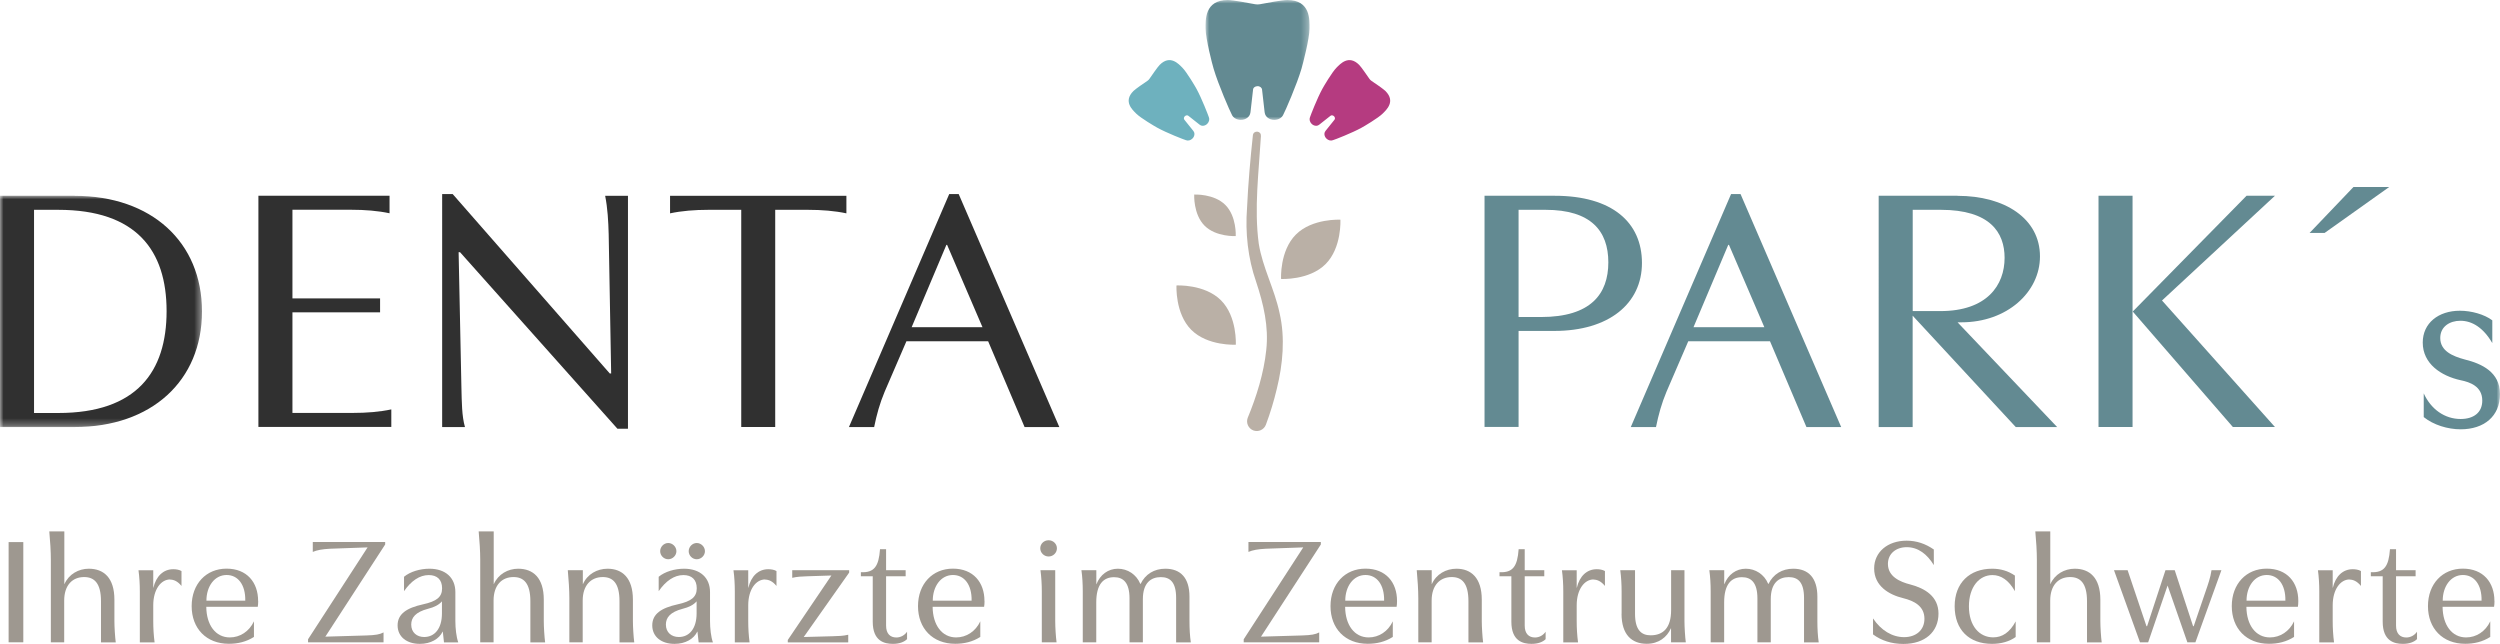
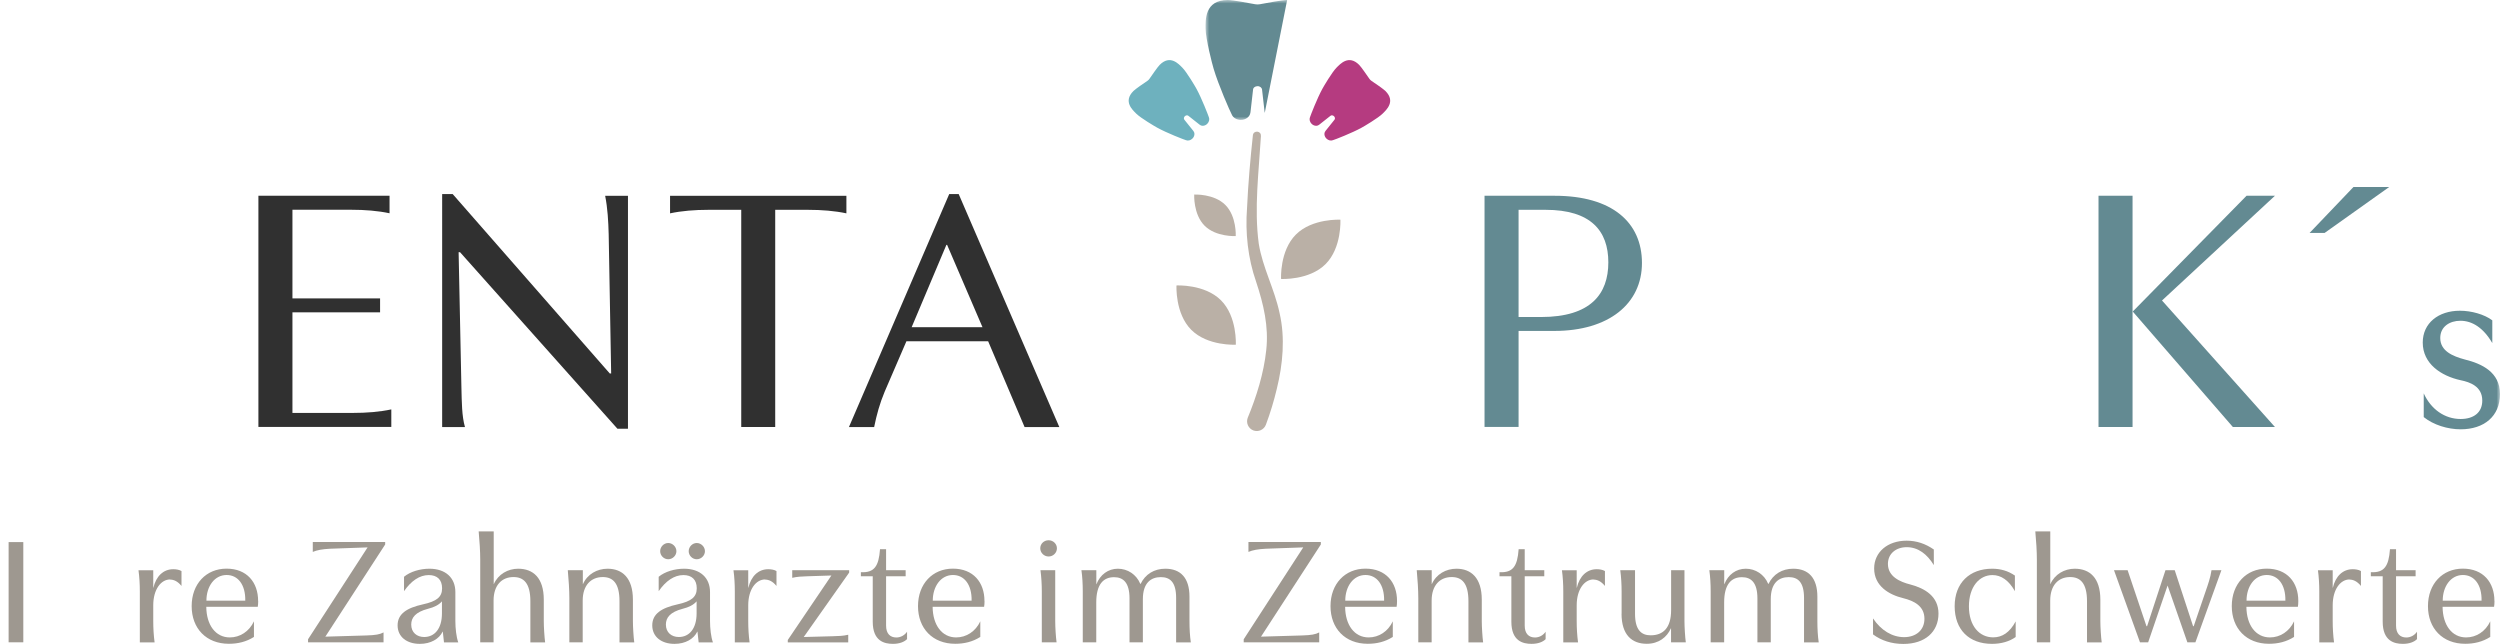
<svg xmlns="http://www.w3.org/2000/svg" id="uuid-133430ca-8251-43e3-a4e4-681825d0d41f" viewBox="0 0 354 91.17">
  <defs>
    <mask id="uuid-9cc66a22-3796-4ee0-9428-3321b017cce6" x="170.72" y="0" width="14.71" height="16.98" maskUnits="userSpaceOnUse">
      <g id="uuid-befef7cd-73ad-4138-9fc8-65be83ec738b">
        <polygon id="uuid-9180cc75-6ce9-4afb-8670-9dd043f76477" points="170.72 0 185.42 0 185.42 16.98 170.72 16.98 170.72 0" fill="#fff" fill-rule="evenodd" />
      </g>
    </mask>
    <mask id="uuid-b5347cfe-63c4-4b8c-b99e-393e74cdf9ec" x="0" y="27.72" width="28.6" height="32.74" maskUnits="userSpaceOnUse">
      <g id="uuid-090c2f33-d03e-4855-81c3-6b5aefa07d70">
-         <polygon id="uuid-b05a37a8-63cb-4cc4-bc1f-614163ddad05" points="0 27.72 28.6 27.72 28.6 60.46 0 60.46 0 27.72" fill="#fff" fill-rule="evenodd" />
-       </g>
+         </g>
    </mask>
    <mask id="uuid-a99b4de4-fc9a-4df1-b7de-3dcd40b2902a" x="0" y="0" width="354" height="94" maskUnits="userSpaceOnUse">
      <g id="uuid-655bc4d1-f04a-4ffb-9d83-07f9ac48cac1">
        <polygon id="uuid-c979757d-7212-4dc0-9dc3-7f21c52bace0" points="0 94 354 94 354 0 0 0 0 94" fill="#fff" fill-rule="evenodd" />
      </g>
    </mask>
    <mask id="uuid-86616bab-23f0-480b-9179-375cebd34599" x="0" y="0" width="354" height="94" maskUnits="userSpaceOnUse">
      <g id="uuid-be0a97f9-15bc-4e2e-acf5-677d001307da">
        <polygon id="uuid-6ac6b580-d512-4cf4-acc1-62d90aa7392f" points="0 94 354 94 354 0 0 0 0 94" fill="#fff" fill-rule="evenodd" />
      </g>
    </mask>
    <mask id="uuid-f51e4f81-04c0-4ed5-be03-8fef65851b9f" x="0" y="0" width="354" height="94" maskUnits="userSpaceOnUse">
      <g id="uuid-4d367328-78cb-460a-99f9-7060f1dd8249">
-         <polygon id="uuid-648cf2e6-2a41-4891-b905-4196d38443c3" points="0 94 354 94 354 0 0 0 0 94" fill="#fff" fill-rule="evenodd" />
-       </g>
+         </g>
    </mask>
    <mask id="uuid-b5192d40-f0d3-4036-9663-b93c58d35b98" x="0" y="0" width="354" height="94" maskUnits="userSpaceOnUse">
      <g id="uuid-b2bf1fde-d919-4519-9267-f3e2c07fa86b">
        <polygon id="uuid-943df892-63a3-4d0a-98ac-8ace73581228" points="0 94 354 94 354 0 0 0 0 94" fill="#fff" fill-rule="evenodd" />
      </g>
    </mask>
    <mask id="uuid-ff44f130-66b9-4ea9-8695-1eabae5077d2" x="0" y="0" width="354" height="94" maskUnits="userSpaceOnUse">
      <g id="uuid-c2b2861f-60e7-4a53-87c7-ffa58d7751a4">
        <polygon id="uuid-981f0731-eb84-4e7d-a175-a64f4a9c5b4c" points="0 94 354 94 354 0 0 0 0 94" fill="#fff" fill-rule="evenodd" />
      </g>
    </mask>
    <mask id="uuid-ac1a8bf6-0d04-4fb3-b646-70274ec8e155" x="0" y="0" width="354" height="94" maskUnits="userSpaceOnUse">
      <g id="uuid-a238eb04-d964-445a-bb99-d27c0694c4c4">
        <polygon id="uuid-5e5f6ec4-a939-4817-8f8b-d27ce7cd5342" points="0 94 354 94 354 0 0 0 0 94" fill="#fff" fill-rule="evenodd" />
      </g>
    </mask>
    <mask id="uuid-cb47c59c-a21a-4da5-bbe4-f36191819aed" x="0" y="0" width="354" height="94" maskUnits="userSpaceOnUse">
      <g id="uuid-b9d209c4-d1fe-42de-8646-6560c2558177">
        <polygon id="uuid-f458550a-3bf6-4f74-8700-20d430eff8d4" points="0 94 354 94 354 0 0 0 0 94" fill="#fff" fill-rule="evenodd" />
      </g>
    </mask>
    <mask id="uuid-a74a0e8b-189b-4a0f-b37a-ec79896f3be4" x="0" y="0" width="354" height="94" maskUnits="userSpaceOnUse">
      <g id="uuid-58cb67b3-5628-4515-9630-0e9def0f3835">
        <polygon id="uuid-3d26811c-b1ba-48a0-9493-766756657c0a" points="0 94 354 94 354 0 0 0 0 94" fill="#fff" fill-rule="evenodd" />
      </g>
    </mask>
    <mask id="uuid-ef94050b-b5d1-4047-bd6f-8cfbeb329ff8" x="0" y="0" width="354" height="94" maskUnits="userSpaceOnUse">
      <g id="uuid-1c136ec2-52ca-4095-8fe8-6fbea6ccd494">
        <polygon id="uuid-6cd731e3-fbeb-4054-a5e9-88f575a71cd9" points="0 94 354 94 354 0 0 0 0 94" fill="#fff" fill-rule="evenodd" />
      </g>
    </mask>
    <mask id="uuid-7704d35d-f1f6-4bb9-bc20-767987ca37b6" x="0" y="0" width="354" height="94" maskUnits="userSpaceOnUse">
      <g id="uuid-f5309a3b-c35c-4305-9031-a26b4cfd1533">
        <polygon id="uuid-95695248-6ae1-4aa6-9bf5-535187c46c67" points="0 94 354 94 354 0 0 0 0 94" fill="#fff" fill-rule="evenodd" />
      </g>
    </mask>
  </defs>
  <g id="uuid-554a3469-b075-424b-a2b5-7ae03e740bde">
    <g fill="none" mask="url(#uuid-9cc66a22-3796-4ee0-9428-3321b017cce6)">
-       <path id="uuid-35a66568-855a-4cf3-adc7-f8a452c8f002" d="m182.26,0c-.65,0-2.98.43-3.86.6-.22.04-.45.04-.67,0-.88-.17-3.21-.6-3.86-.6-3.34,0-3.16,2.89-3.16,4.05,0,1.4.95,5.06,1.13,5.65.68,2.32,2.34,6.09,2.57,6.5.18.46.7.78,1.29.78.7,0,1.27-.44,1.35-1,.01-.03.02-.06.02-.1l.36-3.16c0-.29.29-.52.64-.52.35,0,.63.23.64.52l.36,3.16s0,.07.02.1c.08.56.65,1,1.35,1,.59,0,1.11-.32,1.29-.78.23-.41,1.89-4.18,2.57-6.5.17-.59,1.13-4.25,1.13-5.65,0-1.17.19-4.05-3.16-4.05" fill="#638a92" fill-rule="evenodd" />
+       <path id="uuid-35a66568-855a-4cf3-adc7-f8a452c8f002" d="m182.26,0c-.65,0-2.98.43-3.86.6-.22.04-.45.04-.67,0-.88-.17-3.21-.6-3.86-.6-3.34,0-3.16,2.89-3.16,4.05,0,1.4.95,5.06,1.13,5.65.68,2.32,2.34,6.09,2.57,6.5.18.46.7.78,1.29.78.7,0,1.27-.44,1.35-1,.01-.03.02-.06.02-.1l.36-3.16c0-.29.29-.52.64-.52.35,0,.63.23.64.52l.36,3.16s0,.07.02.1" fill="#638a92" fill-rule="evenodd" />
    </g>
  </g>
  <path id="uuid-b19f5554-5ef0-4ddc-8202-986bc25909c3" d="m196.18,12.89c-.29-.29-1.51-1.13-1.98-1.44-.12-.08-.22-.18-.3-.3-.32-.46-1.16-1.69-1.45-1.97-1.48-1.48-2.68-.12-3.2.4-.62.62-1.83,2.67-2.01,3.01-.73,1.33-1.66,3.74-1.75,4.02-.12.28-.03.66.23.92.31.31.76.37,1.04.15.02,0,.04-.02.05-.03l1.57-1.24c.13-.13.36-.1.52.05.15.15.18.38.05.51l-1.25,1.56s-.03.03-.03.05c-.22.28-.16.73.15,1.04.26.26.63.35.92.23.29-.08,2.7-1.02,4.03-1.75.34-.18,2.39-1.39,3.01-2.01.52-.52,1.88-1.72.4-3.2" fill="#b53b80" fill-rule="evenodd" />
  <path id="uuid-c18b29f7-80b2-4e5c-a9ed-370f77f36569" d="m160.49,12.89c.29-.29,1.51-1.13,1.98-1.44.12-.08.22-.18.3-.3.32-.46,1.16-1.69,1.45-1.97,1.48-1.48,2.68-.12,3.2.4.62.62,1.83,2.67,2.01,3.01.73,1.33,1.66,3.74,1.75,4.02.12.28.03.66-.23.92-.31.31-.76.37-1.04.15-.02,0-.04-.02-.05-.03l-1.57-1.24c-.13-.13-.36-.1-.52.05-.15.15-.18.38-.05.51l1.25,1.56s.03.03.03.05c.22.28.16.73-.15,1.04-.26.26-.63.35-.92.23-.29-.08-2.7-1.02-4.03-1.75-.34-.18-2.39-1.39-3.01-2.01-.52-.52-1.88-1.72-.4-3.2" fill="#6eb1be" fill-rule="evenodd" />
  <g id="uuid-801355d7-24b6-4aa6-9076-cbc603048595">
    <g fill="none" mask="url(#uuid-b5347cfe-63c4-4b8c-b99e-393e74cdf9ec)">
      <path id="uuid-37d3bb72-0530-4d20-8f73-991cfd8b29f7" d="m4.82,58.48h3.43c11.12,0,15.34-5.85,15.34-14.43s-4.27-14.34-15.34-14.34h-3.43v28.77Zm5.76-30.75c10.87,0,18.02,6.55,18.02,16.37s-7.15,16.37-18.02,16.37H0V27.72h10.58Z" fill="#303030" fill-rule="evenodd" />
    </g>
  </g>
  <path id="uuid-fc8029a2-9d93-48cb-8129-c75c4d8a5ce6" d="m36.59,60.46V27.72h18.57v2.48c-1.64-.35-3.47-.5-5.46-.5h-8.29v12.55h12.41v1.98h-12.41v14.24h8.54c1.99,0,3.82-.15,5.46-.5v2.48h-18.82Z" fill="#303030" fill-rule="evenodd" />
  <path id="uuid-b295d529-398d-4883-a212-817dfe469212" d="m88.92,27.72v32.99h-1.49l-22.29-25h-.2l.4,19.3c.05,1.88.05,3.92.5,5.46h-3.23V27.48h1.49l22.24,25.4h.2l-.35-19.69c-.05-1.84-.15-3.72-.5-5.46h3.23Z" fill="#303030" fill-rule="evenodd" />
  <path id="uuid-8d86eee0-13e1-46ac-99cd-f07fdf1b286a" d="m109.78,60.46h-4.82v-30.75h-4.62c-1.99,0-3.82.15-5.46.5v-2.48h24.97v2.48c-1.64-.35-3.48-.5-5.46-.5h-4.62v30.75Z" fill="#303030" fill-rule="evenodd" />
  <path id="uuid-d18b0d98-0f1d-40ed-9259-705c9493f0cc" d="m134.01,34.67l-4.92,11.66h10.03l-5.01-11.66h-.1Zm1.74-7.19l14.25,32.99h-4.92l-5.16-12.15h-11.57l-3.08,7.14c-.69,1.64-1.14,3.27-1.49,5.01h-3.57l14.2-32.99h1.34Z" fill="#303030" fill-rule="evenodd" />
  <g fill="none" mask="url(#uuid-a99b4de4-fc9a-4df1-b7de-3dcd40b2902a)">
    <path id="uuid-f8a84469-d03a-4f24-b205-2c86d0d6c186" d="m215.03,29.71v15.18h3.18c7.05,0,9.53-3.27,9.53-7.74s-2.48-7.44-8.89-7.44h-3.82Zm-4.82,30.75V27.72h9.93c8.14,0,12.36,3.77,12.36,9.52s-4.67,9.62-12.41,9.62h-5.06v13.59h-4.82Z" fill="#638a92" fill-rule="evenodd" />
  </g>
  <g fill="none" mask="url(#uuid-86616bab-23f0-480b-9179-375cebd34599)">
-     <path id="uuid-a28d3eca-ee53-42e9-b960-d3da861d8edb" d="m244.72,34.67l-4.92,11.66h10.03l-5.01-11.66h-.1Zm1.74-7.19l14.25,32.99h-4.92l-5.16-12.15h-11.57l-3.08,7.14c-.69,1.64-1.14,3.27-1.49,5.01h-3.57l14.2-32.99h1.34Z" fill="#638a92" fill-rule="evenodd" />
-   </g>
+     </g>
  <g fill="none" mask="url(#uuid-f51e4f81-04c0-4ed5-be03-8fef65851b9f)">
    <path id="uuid-a5953a32-0f30-4c2b-ac3f-a541deaf4ee6" d="m274.81,29.71h-3.97v14.34h3.92c6.6,0,9.09-3.67,9.09-7.54,0-3.57-2.04-6.8-9.04-6.8h0Zm2.38-1.98c6.7,0,11.67,3.22,11.67,8.58,0,5.06-4.67,9.33-11.12,9.33h-.55l14.1,14.83h-5.86l-14.6-15.77v15.77h-4.81V27.72h11.17Z" fill="#638a92" fill-rule="evenodd" />
  </g>
  <g fill="none" mask="url(#uuid-b5192d40-f0d3-4036-9663-b93c58d35b98)">
    <path id="uuid-221a1caf-f134-4a8e-bab8-2020d8b093e1" d="m302.02,44.14v-.05l16.09-16.37h4.02l-15.99,14.83,15.99,17.91h-5.96l-14.15-16.32Zm-4.87,16.32h4.82V27.72h-4.82v32.74Z" fill="#638a92" fill-rule="evenodd" />
  </g>
  <g fill="none" mask="url(#uuid-ff44f130-66b9-4ea9-8695-1eabae5077d2)">
    <polygon id="uuid-7a46c3cb-869c-46f3-9258-ef2ed9ec74d1" points="327.04 32.98 333.25 26.48 338.31 26.48 329.17 32.98 327.04 32.98" fill="#638a92" fill-rule="evenodd" />
  </g>
  <g fill="none" mask="url(#uuid-ac1a8bf6-0d04-4fb3-b646-70274ec8e155)">
    <path id="uuid-fd362c6e-bb3f-4acb-b785-a8376cac9d61" d="m348.43,53.84c-2.79-.61-5.37-2.34-5.37-5.33,0-2.75,2.21-4.51,5.26-4.51,1.63,0,3.46.51,4.59,1.36v3.22c-1.26-2.17-2.85-3.16-4.52-3.16-1.49,0-2.85.81-2.85,2.44,0,1.83,1.73,2.58,3.5,3.05,2.34.58,4.96,1.76,4.96,4.89s-2.24,4.99-5.57,4.99c-1.83,0-3.84-.61-5.23-1.73v-3.36c1.02,2.24,2.95,3.63,5.23,3.63,1.8,0,3.06-.88,3.06-2.61,0-2-1.73-2.61-3.06-2.88" fill="#638a92" fill-rule="evenodd" />
  </g>
  <g fill="none" mask="url(#uuid-cb47c59c-a21a-4da5-bbe4-f36191819aed)">
    <path id="uuid-5ec5fe5b-0099-4b90-a598-ddd1ff609382" d="m178.55,19.26c-.3,5.04-.98,10.25-.31,15.24.54,3.39,2.23,6.41,2.95,9.84.81,3.5.46,7.25-.39,10.7-.41,1.73-.91,3.39-1.55,5.1-.27.71-1.06,1.07-1.77.81-.71-.27-1.07-1.06-.81-1.77,1.25-3.02,2.29-6.35,2.63-9.61.37-3.33-.38-6.49-1.44-9.69-1.15-3.29-1.55-6.93-1.28-10.43.16-3.45.46-6.88.83-10.31.09-.72,1.19-.64,1.13.11" fill="#bab0a6" fill-rule="evenodd" />
  </g>
  <g fill="none" mask="url(#uuid-a74a0e8b-189b-4a0f-b37a-ec79896f3be4)">
    <path id="uuid-5d89be67-9866-4c0e-87e4-be2ab7db36ea" d="m189.8,31.11s.22,3.97-2.1,6.29c-2.32,2.32-6.3,2.1-6.3,2.1,0,0-.22-3.97,2.1-6.29,2.32-2.32,6.3-2.1,6.3-2.1" fill="#bab0a6" fill-rule="evenodd" />
  </g>
  <g fill="none" mask="url(#uuid-ef94050b-b5d1-4047-bd6f-8cfbeb329ff8)">
    <path id="uuid-ff84b33b-28b2-4095-81f6-80a07443d436" d="m166.59,40.42s-.22,3.97,2.1,6.29c2.32,2.32,6.3,2.1,6.3,2.1,0,0,.22-3.97-2.1-6.29-2.32-2.32-6.3-2.1-6.3-2.1" fill="#bab0a6" fill-rule="evenodd" />
  </g>
  <g fill="none" mask="url(#uuid-7704d35d-f1f6-4bb9-bc20-767987ca37b6)">
    <path id="uuid-87cd565e-abe1-48e0-ad40-dd6640092f75" d="m169.1,27.55s-.15,2.78,1.47,4.41c1.62,1.62,4.41,1.47,4.41,1.47,0,0,.15-2.78-1.47-4.41-1.62-1.62-4.41-1.47-4.41-1.47" fill="#bab0a6" fill-rule="evenodd" />
  </g>
  <path d="m3.3,76.76v14.19H1.22v-14.19h2.09Z" fill="#9e9890" />
-   <path d="m9.11,75.26v7.44h.02c.62-1.4,2-2.17,3.44-2.17,2.11,0,3.63,1.27,3.63,4.39v3.03c0,.82.09,2.26.19,3.01h-2.09v-5.83c0-2.58-.97-3.42-2.39-3.42-1.66,0-2.82,1.16-2.82,3.33v5.91h-1.89v-11.72c0-1.12-.09-2.62-.22-3.98h2.11Z" fill="#9e9890" />
  <path d="m24.09,82.05c-1.29,0-2.39,1.4-2.39,3.66v2.24c0,1.01.06,2.02.19,3.01h-2.09v-7.2c0-1.05-.06-2.06-.19-3.01h2.09v2.47h.02c.39-1.63,1.4-2.62,2.82-2.62.37,0,.82.06,1.16.26v2.11c-.56-.69-1.12-.9-1.61-.9Z" fill="#9e9890" />
  <path d="m36.56,85.1c0,.3-.02.6-.06.82h-7.29c.02,2.6,1.33,4.34,3.33,4.34,1.44,0,2.75-.84,3.42-2.28v2.21c-1.08.69-2.28.97-3.55.97-3.2,0-5.27-2.17-5.27-5.33s2.06-5.31,4.94-5.31,4.47,1.94,4.47,4.58Zm-4.47-3.68c-1.7,0-2.86,1.59-2.86,3.63h5.5c.04-2.28-1.05-3.63-2.64-3.63Z" fill="#9e9890" />
  <path d="m54.54,76.76v.34l-8.47,13.05,5.81-.17c1.31-.04,1.91-.15,2.43-.43v1.4h-10.69v-.43l8.43-13.01-5.33.19c-1.1.06-1.83.19-2.43.45v-1.4h10.26Z" fill="#9e9890" />
  <path d="m59.44,91.17c-1.83,0-3.14-.99-3.14-2.62s1.31-2.47,3.57-2.97c1.98-.43,2.73-1.05,2.73-2.28s-.71-1.87-1.89-1.87c-1.29,0-2.49.82-3.5,2.28v-2.04c.88-.73,2.28-1.14,3.59-1.14,2.28,0,3.68,1.27,3.68,3.31v4.11c0,.99.13,2.24.41,3.01h-2.02l-.17-1.53h-.02c-.49,1.05-1.7,1.74-3.22,1.74Zm1.18-4.97c-1.81.47-2.39,1.27-2.39,2.24,0,1.12.8,1.76,1.83,1.76,1.48,0,2.52-1.18,2.52-3.35v-1.7c-.45.52-1.12.84-1.96,1.05Z" fill="#9e9890" />
  <path d="m69.91,75.26v7.44h.02c.62-1.4,2-2.17,3.44-2.17,2.11,0,3.63,1.27,3.63,4.39v3.03c0,.82.09,2.26.19,3.01h-2.09v-5.83c0-2.58-.97-3.42-2.39-3.42-1.66,0-2.82,1.16-2.82,3.33v5.91h-1.89v-11.72c0-1.12-.09-2.62-.22-3.98h2.11Z" fill="#9e9890" />
  <path d="m82.53,80.74v1.96h.02c.62-1.4,2-2.17,3.48-2.17,2.06,0,3.59,1.27,3.59,4.39v3.03c0,.82.09,2.26.19,3.01h-2.09v-5.83c0-2.58-.95-3.42-2.37-3.42-1.66,0-2.84,1.16-2.84,3.33v5.91h-1.89v-6.23c0-1.12-.09-2.62-.22-3.98h2.11Z" fill="#9e9890" />
  <path d="m95.5,91.17c-1.83,0-3.14-.99-3.14-2.62s1.31-2.47,3.57-2.97c1.98-.43,2.73-1.05,2.73-2.28s-.71-1.87-1.89-1.87c-1.29,0-2.49.82-3.5,2.28v-2.04c.88-.73,2.28-1.14,3.59-1.14,2.28,0,3.68,1.27,3.68,3.31v4.11c0,.99.13,2.24.41,3.01h-2.02l-.17-1.53h-.02c-.49,1.05-1.7,1.74-3.22,1.74Zm-.88-14.28c.62,0,1.16.54,1.16,1.16s-.54,1.14-1.16,1.14-1.14-.52-1.14-1.14.52-1.16,1.14-1.16Zm2.06,9.31c-1.81.47-2.39,1.27-2.39,2.24,0,1.12.8,1.76,1.83,1.76,1.48,0,2.52-1.18,2.52-3.35v-1.7c-.45.52-1.12.84-1.96,1.05Zm1.98-9.31c.62,0,1.16.54,1.16,1.16s-.54,1.14-1.16,1.14-1.14-.52-1.14-1.14.52-1.16,1.14-1.16Z" fill="#9e9890" />
  <path d="m108.34,82.05c-1.29,0-2.39,1.4-2.39,3.66v2.24c0,1.01.06,2.02.19,3.01h-2.09v-7.2c0-1.05-.06-2.06-.19-3.01h2.09v2.47h.02c.39-1.63,1.4-2.62,2.82-2.62.37,0,.82.06,1.16.26v2.11c-.56-.69-1.12-.9-1.61-.9Z" fill="#9e9890" />
  <path d="m117.73,81.49l-3.42.11c-.73.02-1.48.06-2.13.22v-1.08h8.06v.34l-6.43,9.12,4.11-.11c.75-.02,1.5-.04,2.19-.21v1.08h-8.56v-.34l6.17-9.12Z" fill="#9e9890" />
  <path d="m128.44,90.5c-.41.41-1.1.67-2,.67-1.23,0-2.86-.39-2.86-3.14v-6.43h-1.68v-.58c1.91.11,2.54-.86,2.71-3.25h.86v2.97h2.77v.86h-2.77v6.99c0,1.14.58,1.68,1.46,1.68.58,0,1.16-.3,1.51-.82v1.05Z" fill="#9e9890" />
  <path d="m139.41,85.1c0,.3-.02.6-.06.82h-7.29c.02,2.6,1.33,4.34,3.33,4.34,1.44,0,2.75-.84,3.42-2.28v2.21c-1.08.69-2.28.97-3.55.97-3.2,0-5.27-2.17-5.27-5.33s2.06-5.31,4.94-5.31,4.47,1.94,4.47,4.58Zm-4.47-3.68c-1.7,0-2.86,1.59-2.86,3.63h5.5c.04-2.28-1.05-3.63-2.64-3.63Z" fill="#9e9890" />
  <path d="m149.66,77.64c0,.65-.54,1.16-1.18,1.16s-1.18-.52-1.18-1.16.52-1.14,1.18-1.14,1.18.52,1.18,1.14Zm-.24,3.1v7.2c0,.9.09,2.3.19,3.01h-2.09v-7.2c0-.99-.06-2-.19-3.01h2.09Z" fill="#9e9890" />
  <path d="m166.54,90.95v-6.28c0-2.24-.86-2.95-2.17-2.95-1.4,0-2.54.82-2.54,3.12v6.11h-1.89v-6.21c0-2.26-.9-3.01-2.19-3.01-1.53,0-2.52,1.03-2.52,3.57v5.65h-1.91v-7.2c0-1.05-.06-2.09-.19-3.01h2.11v1.98h.02c.52-1.35,1.66-2.19,3.03-2.19s2.62.8,3.18,2.15h.04c.67-1.38,1.93-2.15,3.5-2.15,2.15,0,3.42,1.29,3.42,3.96v3.46c0,1.08.06,2.15.19,3.01h-2.09Z" fill="#9e9890" />
  <path d="m187.03,76.76v.34l-8.47,13.05,5.81-.17c1.31-.04,1.91-.15,2.43-.43v1.4h-10.69v-.43l8.43-13.01-5.33.19c-1.1.06-1.83.19-2.43.45v-1.4h10.26Z" fill="#9e9890" />
  <path d="m197.82,85.1c0,.3-.02.6-.06.82h-7.29c.02,2.6,1.33,4.34,3.33,4.34,1.44,0,2.75-.84,3.42-2.28v2.21c-1.08.69-2.28.97-3.55.97-3.2,0-5.27-2.17-5.27-5.33s2.06-5.31,4.95-5.31,4.47,1.94,4.47,4.58Zm-4.47-3.68c-1.7,0-2.86,1.59-2.86,3.63h5.5c.04-2.28-1.05-3.63-2.64-3.63Z" fill="#9e9890" />
  <path d="m202.73,80.74v1.96h.02c.62-1.4,2-2.17,3.48-2.17,2.06,0,3.59,1.27,3.59,4.39v3.03c0,.82.09,2.26.19,3.01h-2.08v-5.83c0-2.58-.95-3.42-2.37-3.42-1.66,0-2.84,1.16-2.84,3.33v5.91h-1.89v-6.23c0-1.12-.09-2.62-.22-3.98h2.11Z" fill="#9e9890" />
  <path d="m218.87,90.5c-.41.41-1.1.67-2,.67-1.23,0-2.86-.39-2.86-3.14v-6.43h-1.68v-.58c1.91.11,2.54-.86,2.71-3.25h.86v2.97h2.77v.86h-2.77v6.99c0,1.14.58,1.68,1.46,1.68.58,0,1.16-.3,1.5-.82v1.05Z" fill="#9e9890" />
  <path d="m225.65,82.05c-1.29,0-2.39,1.4-2.39,3.66v2.24c0,1.01.06,2.02.19,3.01h-2.09v-7.2c0-1.05-.06-2.06-.19-3.01h2.09v2.47h.02c.39-1.63,1.4-2.62,2.82-2.62.37,0,.82.06,1.16.26v2.11c-.56-.69-1.12-.9-1.61-.9Z" fill="#9e9890" />
  <path d="m229.62,86.91v-3.16c0-.99-.06-2.02-.19-3.01h2.09v6.17c0,2.28.88,3.05,2.21,3.05,1.76,0,2.9-1.03,2.9-3.57v-5.65h1.89v7.2c0,.8.09,2.3.19,3.01h-2.09v-1.98h-.02c-.56,1.27-1.74,2.19-3.42,2.19-2.11,0-3.57-1.27-3.57-4.26Z" fill="#9e9890" />
  <path d="m255.45,90.95v-6.28c0-2.24-.86-2.95-2.17-2.95-1.4,0-2.54.82-2.54,3.12v6.11h-1.89v-6.21c0-2.26-.9-3.01-2.19-3.01-1.53,0-2.52,1.03-2.52,3.57v5.65h-1.91v-7.2c0-1.05-.06-2.09-.19-3.01h2.11v1.98h.02c.52-1.35,1.66-2.19,3.03-2.19s2.62.8,3.18,2.15h.04c.67-1.38,1.93-2.15,3.5-2.15,2.15,0,3.42,1.29,3.42,3.96v3.46c0,1.08.06,2.15.19,3.01h-2.09Z" fill="#9e9890" />
  <path d="m265.23,87.58c1.12,1.68,2.71,2.64,4.39,2.64s2.88-.99,2.88-2.6c0-1.81-1.48-2.54-3.01-2.92-2.02-.49-4.11-1.72-4.11-4.21,0-2.3,1.89-3.93,4.6-3.93,1.4,0,2.67.43,3.85,1.25v2.21c-.93-1.53-2.21-2.54-3.83-2.54-1.53,0-2.67.92-2.67,2.37,0,1.78,1.68,2.54,3.2,2.92,2.04.54,3.96,1.68,3.96,4.11,0,2.6-1.91,4.3-4.97,4.3-1.66,0-3.12-.47-4.3-1.35v-2.24Z" fill="#9e9890" />
  <path d="m282.07,91.17c-3.27,0-5.29-2.02-5.29-5.33s2.13-5.31,5.31-5.31c1.18,0,2.24.3,3.22.97v2.21c-.88-1.57-1.98-2.28-3.18-2.28-1.87,0-3.33,1.68-3.33,4.43s1.46,4.39,3.44,4.39c1.27,0,2.34-.69,3.18-2.26v2.21c-.86.62-2.02.97-3.35.97Z" fill="#9e9890" />
  <path d="m290.32,75.26v7.44h.02c.62-1.4,2-2.17,3.44-2.17,2.11,0,3.63,1.27,3.63,4.39v3.03c0,.82.09,2.26.19,3.01h-2.08v-5.83c0-2.58-.97-3.42-2.39-3.42-1.66,0-2.82,1.16-2.82,3.33v5.91h-1.89v-11.72c0-1.12-.09-2.62-.22-3.98h2.11Z" fill="#9e9890" />
  <path d="m301.27,80.74l2.67,7.93h.09l2.6-7.93h1.31l2.6,7.93h.09l1.68-4.92c.34-.99.69-1.96.84-3.01h1.4l-3.68,10.21h-1.14l-2.8-8.04-2.75,8.04h-1.16l-3.68-10.21h1.93Z" fill="#9e9890" />
  <path d="m325.44,85.1c0,.3-.02.6-.06.82h-7.29c.02,2.6,1.33,4.34,3.33,4.34,1.44,0,2.75-.84,3.42-2.28v2.21c-1.08.69-2.28.97-3.55.97-3.2,0-5.27-2.17-5.27-5.33s2.06-5.31,4.95-5.31,4.47,1.94,4.47,4.58Zm-4.47-3.68c-1.7,0-2.86,1.59-2.86,3.63h5.5c.04-2.28-1.05-3.63-2.64-3.63Z" fill="#9e9890" />
  <path d="m332.7,82.05c-1.29,0-2.39,1.4-2.39,3.66v2.24c0,1.01.06,2.02.19,3.01h-2.09v-7.2c0-1.05-.06-2.06-.19-3.01h2.09v2.47h.02c.39-1.63,1.4-2.62,2.82-2.62.37,0,.82.06,1.16.26v2.11c-.56-.69-1.12-.9-1.61-.9Z" fill="#9e9890" />
  <path d="m342.25,90.5c-.41.41-1.1.67-2,.67-1.22,0-2.86-.39-2.86-3.14v-6.43h-1.68v-.58c1.91.11,2.54-.86,2.71-3.25h.86v2.97h2.77v.86h-2.77v6.99c0,1.14.58,1.68,1.46,1.68.58,0,1.16-.3,1.51-.82v1.05Z" fill="#9e9890" />
  <path d="m353.22,85.1c0,.3-.02.6-.06.82h-7.29c.02,2.6,1.33,4.34,3.33,4.34,1.44,0,2.75-.84,3.42-2.28v2.21c-1.08.69-2.28.97-3.55.97-3.2,0-5.27-2.17-5.27-5.33s2.06-5.31,4.94-5.31,4.47,1.94,4.47,4.58Zm-4.47-3.68c-1.7,0-2.86,1.59-2.86,3.63h5.5c.04-2.28-1.05-3.63-2.65-3.63Z" fill="#9e9890" />
</svg>